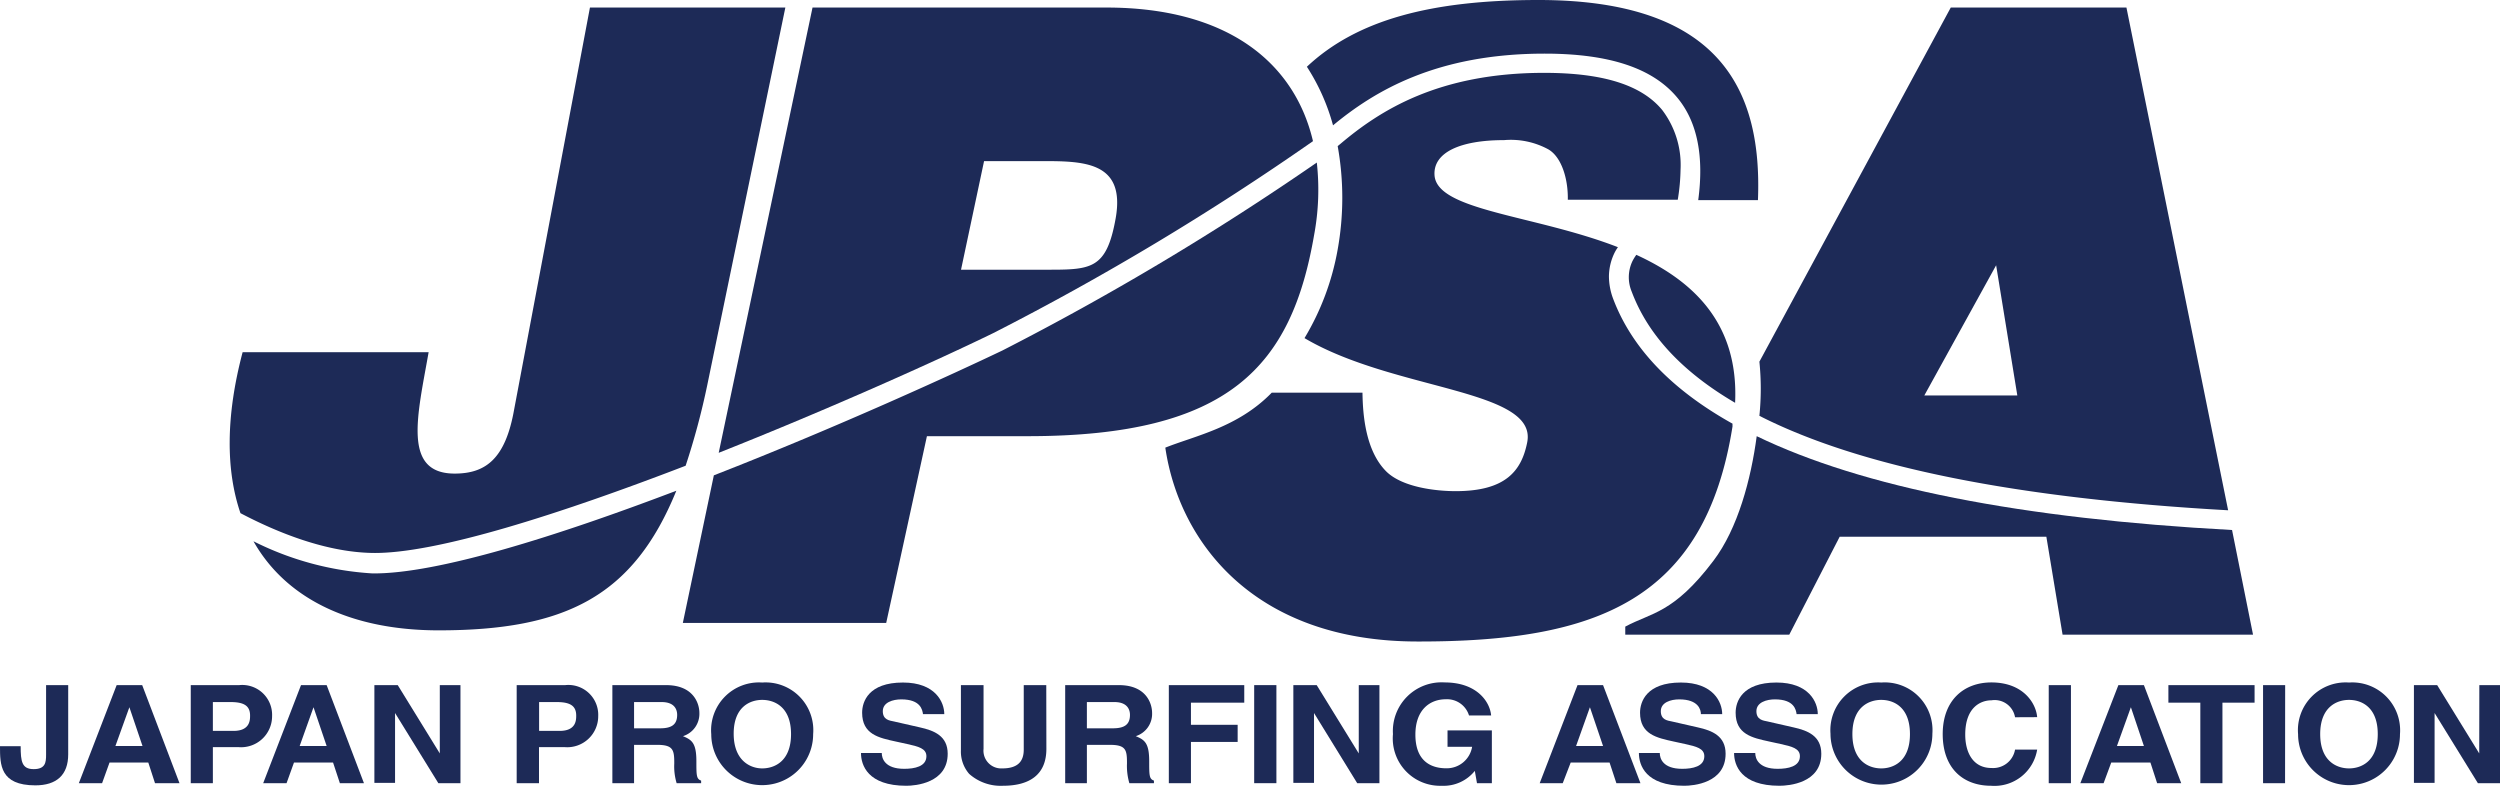
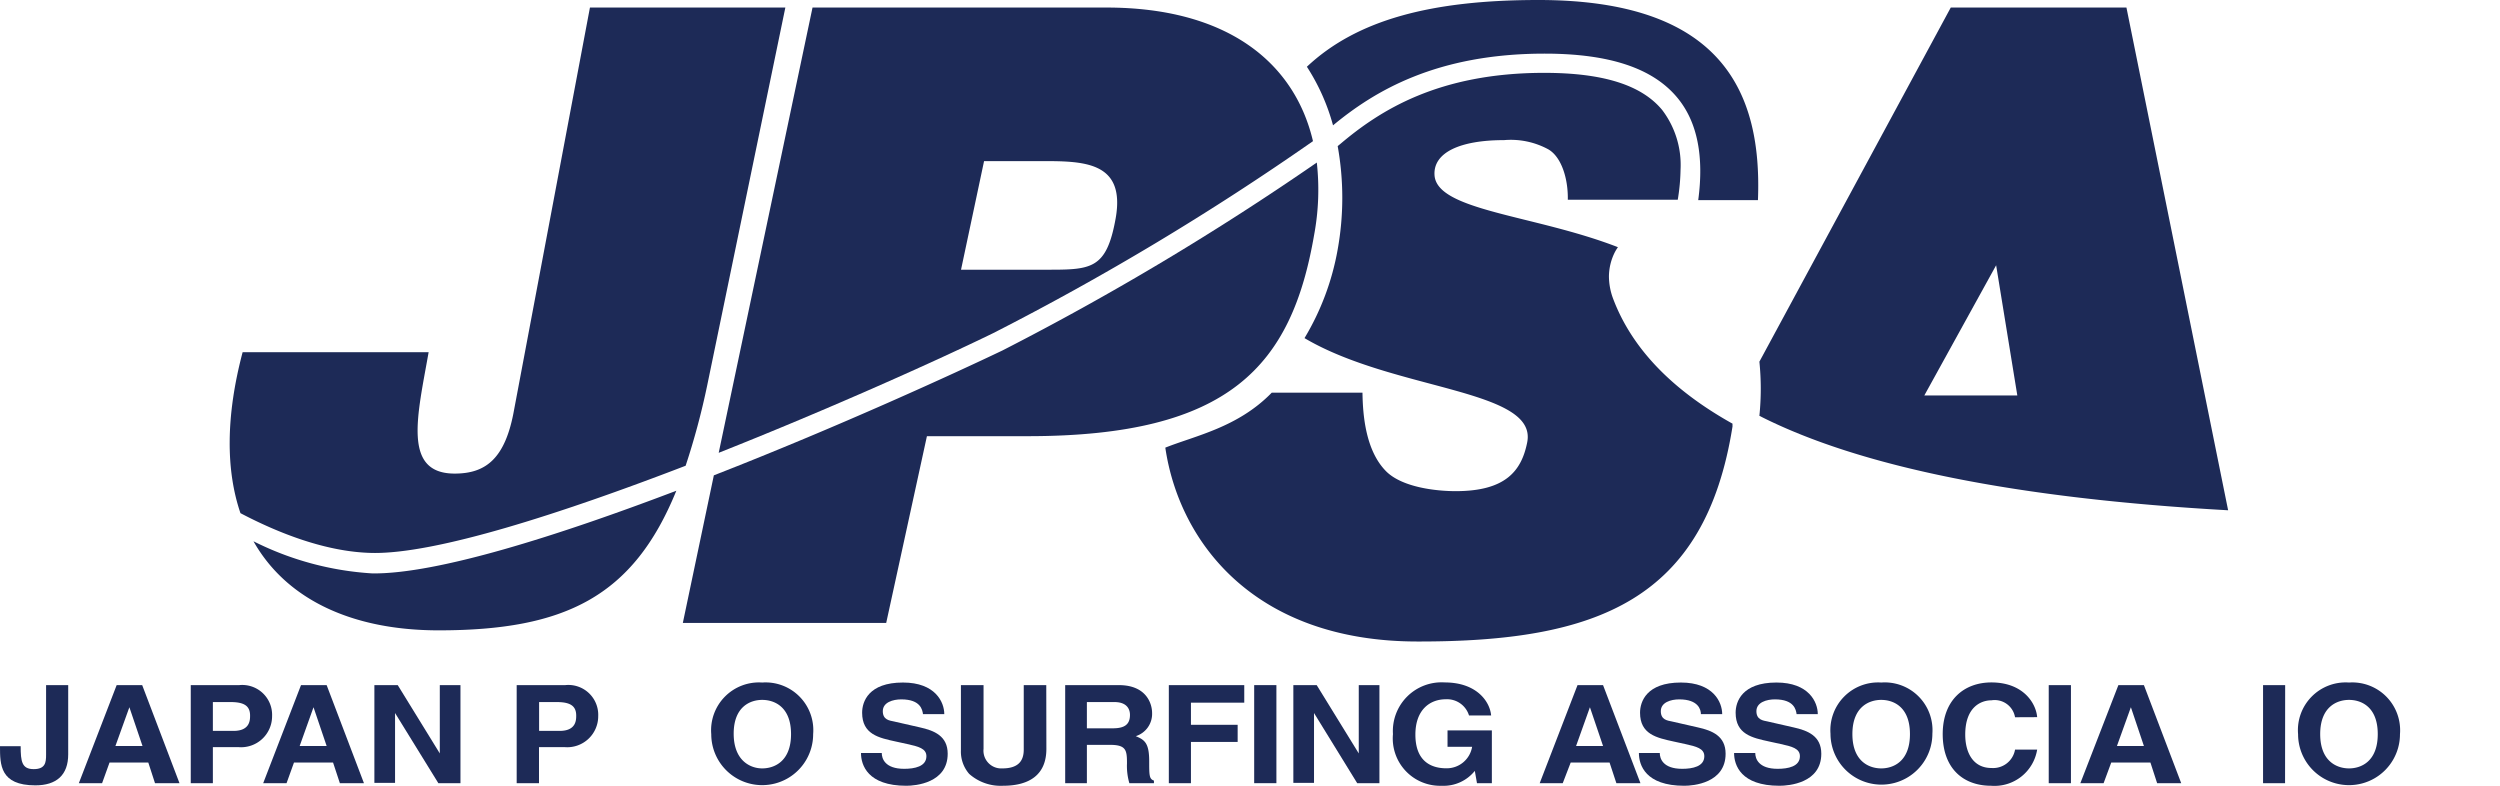
<svg xmlns="http://www.w3.org/2000/svg" viewBox="0 0 241.93 76.04">
  <defs>
    <style>.cls-1{fill:#1d2a57;}</style>
  </defs>
  <title>logo</title>
  <g id="レイヤー_2" data-name="レイヤー 2">
    <g id="レイヤー_1-2" data-name="レイヤー 1">
      <path class="cls-1" d="M6.6,73c0,2-1.13,3-3.18,3C0,76,0,74,0,72.21H2c0,1.49.12,2.22,1.26,2.22s1.2-.66,1.2-1.39V66.3H6.6Z" />
      <path class="cls-1" d="M9.88,75.79H7.63l3.66-9.49h2.47l3.61,9.49H15l-.65-2H10.6Zm1.29-3.6h2.62l-1.27-3.75h0Z" />
      <path class="cls-1" d="M20.6,75.79H18.46V66.3h4.69a2.89,2.89,0,0,1,3.18,3,3,3,0,0,1-3.27,3H20.6Zm2-5.06c1.6,0,1.6-1.06,1.6-1.48,0-.93-.56-1.31-1.89-1.31H20.6v2.79Z" />
      <path class="cls-1" d="M27.73,75.79H25.47l3.66-9.49h2.48l3.61,9.49H32.89l-.66-2H28.45ZM29,72.19h2.61l-1.27-3.75h0Z" />
      <path class="cls-1" d="M42.56,66.3h2v9.49H42.42L38.23,69h0v6.76h-2V66.3h2.26l4.07,6.61h0Z" />
      <path class="cls-1" d="M52.16,75.79H50V66.3H54.7a2.89,2.89,0,0,1,3.19,3,3,3,0,0,1-3.27,3H52.16Zm2-5.06c1.6,0,1.6-1.06,1.6-1.48,0-.93-.56-1.31-1.89-1.31h-1.7v2.79Z" />
-       <path class="cls-1" d="M59.26,66.3h5.19c2.73,0,3.23,1.86,3.23,2.68a2.26,2.26,0,0,1-1.59,2.26c.84.35,1.3.64,1.3,2.41,0,1.39,0,1.73.46,1.89v.25H65.48a5.67,5.67,0,0,1-.23-1.91c0-1.3-.09-1.8-1.67-1.8H61.36v3.71h-2.1Zm4.62,4.18c1.11,0,1.65-.36,1.65-1.3,0-.5-.24-1.24-1.5-1.24H61.36v2.54Z" />
      <path class="cls-1" d="M73.76,66.05a4.62,4.62,0,0,1,4.93,5,4.93,4.93,0,1,1-9.86,0A4.63,4.63,0,0,1,73.76,66.05Zm0,8.31c1.16,0,2.79-.66,2.79-3.32s-1.63-3.31-2.79-3.31S71,68.39,71,71,72.61,74.36,73.76,74.36Z" />
      <path class="cls-1" d="M85.33,72.87c0,.53.3,1.53,2.17,1.53,1,0,2.15-.22,2.15-1.22,0-.75-.78-.94-1.86-1.18l-1.1-.24c-1.66-.36-3.26-.7-3.26-2.79,0-1.06.61-2.92,3.95-2.92,3.14,0,4,1.9,4,3.06H89.32c-.06-.42-.23-1.43-2.1-1.43-.82,0-1.79.29-1.79,1.14s.66.91,1.09,1l2.5.57c1.4.31,2.69.84,2.69,2.55,0,2.85-3.15,3.1-4,3.1-3.74,0-4.39-2-4.39-3.17Z" />
      <path class="cls-1" d="M101.26,72.47c0,2.5-1.63,3.57-4.21,3.57a4.58,4.58,0,0,1-3.26-1.15,3.29,3.29,0,0,1-.8-2.3V66.3h2.19v6.16A1.72,1.72,0,0,0,97,74.36c1.47,0,2.07-.66,2.07-1.81V66.3h2.18Z" />
      <path class="cls-1" d="M103.08,66.3h5.19c2.72,0,3.22,1.86,3.22,2.68a2.26,2.26,0,0,1-1.58,2.26c.84.35,1.3.64,1.3,2.41,0,1.39,0,1.73.46,1.89v.25h-2.38a5.94,5.94,0,0,1-.23-1.91c0-1.3-.08-1.8-1.67-1.8h-2.21v3.71h-2.1Zm4.61,4.18c1.12,0,1.66-.36,1.66-1.3,0-.5-.25-1.24-1.5-1.24h-2.67v2.54Z" />
      <path class="cls-1" d="M115.25,75.79h-2.14V66.3h7.3V68h-5.16v2.14h4.52V71.8h-4.52Z" />
      <path class="cls-1" d="M123.52,75.79h-2.15V66.3h2.15Z" />
      <path class="cls-1" d="M131.49,66.3h2v9.49h-2.15L127.16,69h0v6.76h-2V66.3h2.26l4.07,6.61h0Z" />
      <path class="cls-1" d="M140.08,70.68h4.29v5.11h-1.44l-.21-1.19a3.87,3.87,0,0,1-3.2,1.44,4.58,4.58,0,0,1-4.72-5,4.71,4.71,0,0,1,5-5c3.14,0,4.39,1.89,4.5,3.2h-2.14a2.22,2.22,0,0,0-2.25-1.57c-1.52,0-2.94,1-2.94,3.42,0,2.59,1.53,3.26,3,3.26a2.49,2.49,0,0,0,2.49-2.08h-2.38Z" />
      <path class="cls-1" d="M151.23,75.79H149l3.66-9.49h2.47l3.62,9.49h-2.33l-.66-2H152Zm1.29-3.6h2.61l-1.27-3.75h0Z" />
      <path class="cls-1" d="M160.62,72.87c0,.53.3,1.53,2.17,1.53,1,0,2.14-.22,2.14-1.22,0-.75-.77-.94-1.86-1.18l-1.1-.24c-1.65-.36-3.26-.7-3.26-2.79,0-1.06.62-2.92,3.95-2.92,3.14,0,4,1.9,4,3.06H164.6c0-.42-.23-1.43-2.1-1.43-.81,0-1.78.29-1.78,1.14s.65.91,1.08,1l2.5.57c1.4.31,2.69.84,2.69,2.55,0,2.85-3.14,3.1-4,3.1-3.75,0-4.39-2-4.39-3.17Z" />
      <path class="cls-1" d="M169.86,72.87c0,.53.3,1.53,2.17,1.53,1,0,2.15-.22,2.15-1.22,0-.75-.77-.94-1.86-1.18l-1.1-.24c-1.66-.36-3.26-.7-3.26-2.79,0-1.06.61-2.92,3.95-2.92,3.14,0,4,1.9,4,3.06h-2.05c-.06-.42-.23-1.43-2.1-1.43-.81,0-1.79.29-1.79,1.14s.66.91,1.09,1l2.5.57c1.4.31,2.69.84,2.69,2.55,0,2.85-3.15,3.1-4.05,3.1-3.74,0-4.39-2-4.39-3.17Z" />
      <path class="cls-1" d="M182.05,66.05A4.62,4.62,0,0,1,187,71a4.93,4.93,0,1,1-9.86,0A4.62,4.62,0,0,1,182.05,66.05Zm0,8.31c1.16,0,2.78-.66,2.78-3.32s-1.62-3.31-2.78-3.31-2.79.66-2.79,3.31S180.89,74.36,182.05,74.36Z" />
      <path class="cls-1" d="M195,69.41a2,2,0,0,0-2.28-1.64c-1,0-2.54.63-2.54,3.32,0,1.7.73,3.23,2.54,3.23A2.15,2.15,0,0,0,195,72.54h2.14a4.18,4.18,0,0,1-4.45,3.5c-2.73,0-4.69-1.7-4.69-5s2.07-5,4.71-5c3.07,0,4.32,2,4.43,3.36Z" />
      <path class="cls-1" d="M200.41,75.79h-2.15V66.3h2.15Z" />
      <path class="cls-1" d="M203.57,75.79h-2.25L205,66.3h2.47l3.61,9.49h-2.33l-.65-2h-3.79Zm1.29-3.6h2.61l-1.26-3.75h0Z" />
-       <path class="cls-1" d="M215.07,75.79h-2.14V68h-3.09V66.3h8.34V68h-3.11Z" />
      <path class="cls-1" d="M221.13,75.79H219V66.3h2.14Z" />
      <path class="cls-1" d="M227.32,66.05a4.63,4.63,0,0,1,4.93,5,4.93,4.93,0,1,1-9.86,0A4.62,4.62,0,0,1,227.32,66.05Zm0,8.31c1.16,0,2.78-.66,2.78-3.32s-1.62-3.31-2.78-3.31-2.79.66-2.79,3.31S226.16,74.36,227.32,74.36Z" />
-       <path class="cls-1" d="M239.93,66.3h2v9.49h-2.14L235.6,69h0v6.76h-2V66.3h2.25l4.07,6.61h0Z" />
      <path class="cls-1" d="M149.47,5.19c6.29,0,10.5,1.41,12.87,4.29,1.92,2.33,2.57,5.66,2,9.89h5.78C170.53,9,166.72,0,148.88,0,138.5,0,131.3,1.92,126.47,6.46A20.09,20.09,0,0,1,129,12.13C133,8.82,139,5.19,149.47,5.19Z" />
      <path class="cls-1" d="M127.18,22.68a23.8,23.8,0,0,0,.25-6.95A269.55,269.55,0,0,1,97,33.92C92.65,36,81.21,41.27,69.08,46l-3,14.28H85.76L89.7,42.21h9.75C119.05,42.21,125,35.38,127.18,22.68Z" />
      <path class="cls-1" d="M96.13,32.23a261.61,261.61,0,0,0,30.93-18.57C125.26,6,118.72.73,107.06.73H78.63L69.55,43.82C80.41,39.51,90.78,34.84,96.13,32.23Zm-.9-16.64h5.49c4.1,0,8.21,0,7.25,5.51-.9,5.08-2.43,5-6.94,5H93Z" />
      <path class="cls-1" d="M66.35,45.07a70.49,70.49,0,0,0,2.08-7.74L76,.73H57.09L49.75,39.65C48.91,44.4,47,45.83,44,45.83c-5.08,0-3.6-5.61-2.52-11.75h-18c-1.66,6.27-1.61,11.48-.21,15.58,3.69,1.94,8.33,3.77,12.76,3.85C42.17,53.62,54.29,49.71,66.35,45.07Z" />
      <path class="cls-1" d="M24.53,52.38C27.74,58.06,34.15,61,42.45,61c12.26,0,18.84-3.29,23-13.51-11.57,4.4-23.19,8.07-29.42,8A29.5,29.5,0,0,1,24.53,52.38Z" />
      <path class="cls-1" d="M167.66,41.26a2.3,2.3,0,0,1,0-.26q-8.85-4.94-11.55-12.08a6.24,6.24,0,0,1-.41-2.15,5.29,5.29,0,0,1,.58-2.38,4.57,4.57,0,0,1,.29-.47c-8.09-3.14-17.59-3.52-17.75-7-.11-2.16,2.47-3.36,6.73-3.36a7.6,7.6,0,0,1,4.28.89c1.27.73,1.93,2.83,1.89,4.88h10.64a19.45,19.45,0,0,0,.27-2.91,8.79,8.79,0,0,0-1.78-5.78c-2-2.42-5.73-3.59-11.41-3.59-10.25,0-15.92,3.66-19.71,6.86l-.28.23a28.23,28.23,0,0,1,0,10,25.12,25.12,0,0,1-3.21,8.58c8.63,5.11,22.59,4.92,21.55,10.09-.55,2.77-2.1,4.72-6.92,4.72-1.89,0-5.08-.36-6.66-1.85-2.07-2-2.33-5.55-2.36-7.68h-8.78c-3.28,3.37-7.4,4.16-10.3,5.32,1.34,9.13,8.59,18.76,24.4,18.76C154.59,62.11,165,58.06,167.66,41.26Z" />
-       <path class="cls-1" d="M158.35,24.66a5.05,5.05,0,0,0-.36.58,3.62,3.62,0,0,0-.08,3c1.57,4.18,4.91,7.76,10,10.74C168.27,31.28,163.85,27.18,158.35,24.66Z" />
      <path class="cls-1" d="M215.62,49.38,205.78.73h-17L170.26,35a25.91,25.91,0,0,1,0,5.24C180,45.2,195.22,48.24,215.62,49.38ZM193.17,25.67l2.05,12.6h-9Z" />
-       <path class="cls-1" d="M216,51.29q-30.63-1.65-46-9.08c-.55,4.15-1.82,8.94-4.19,12.06-3.87,5.12-6,5-8.53,6.37v.78h15.87l4.88-9.48h20l1.57,9.48h18.43Z" />
    </g>
  </g>
</svg>